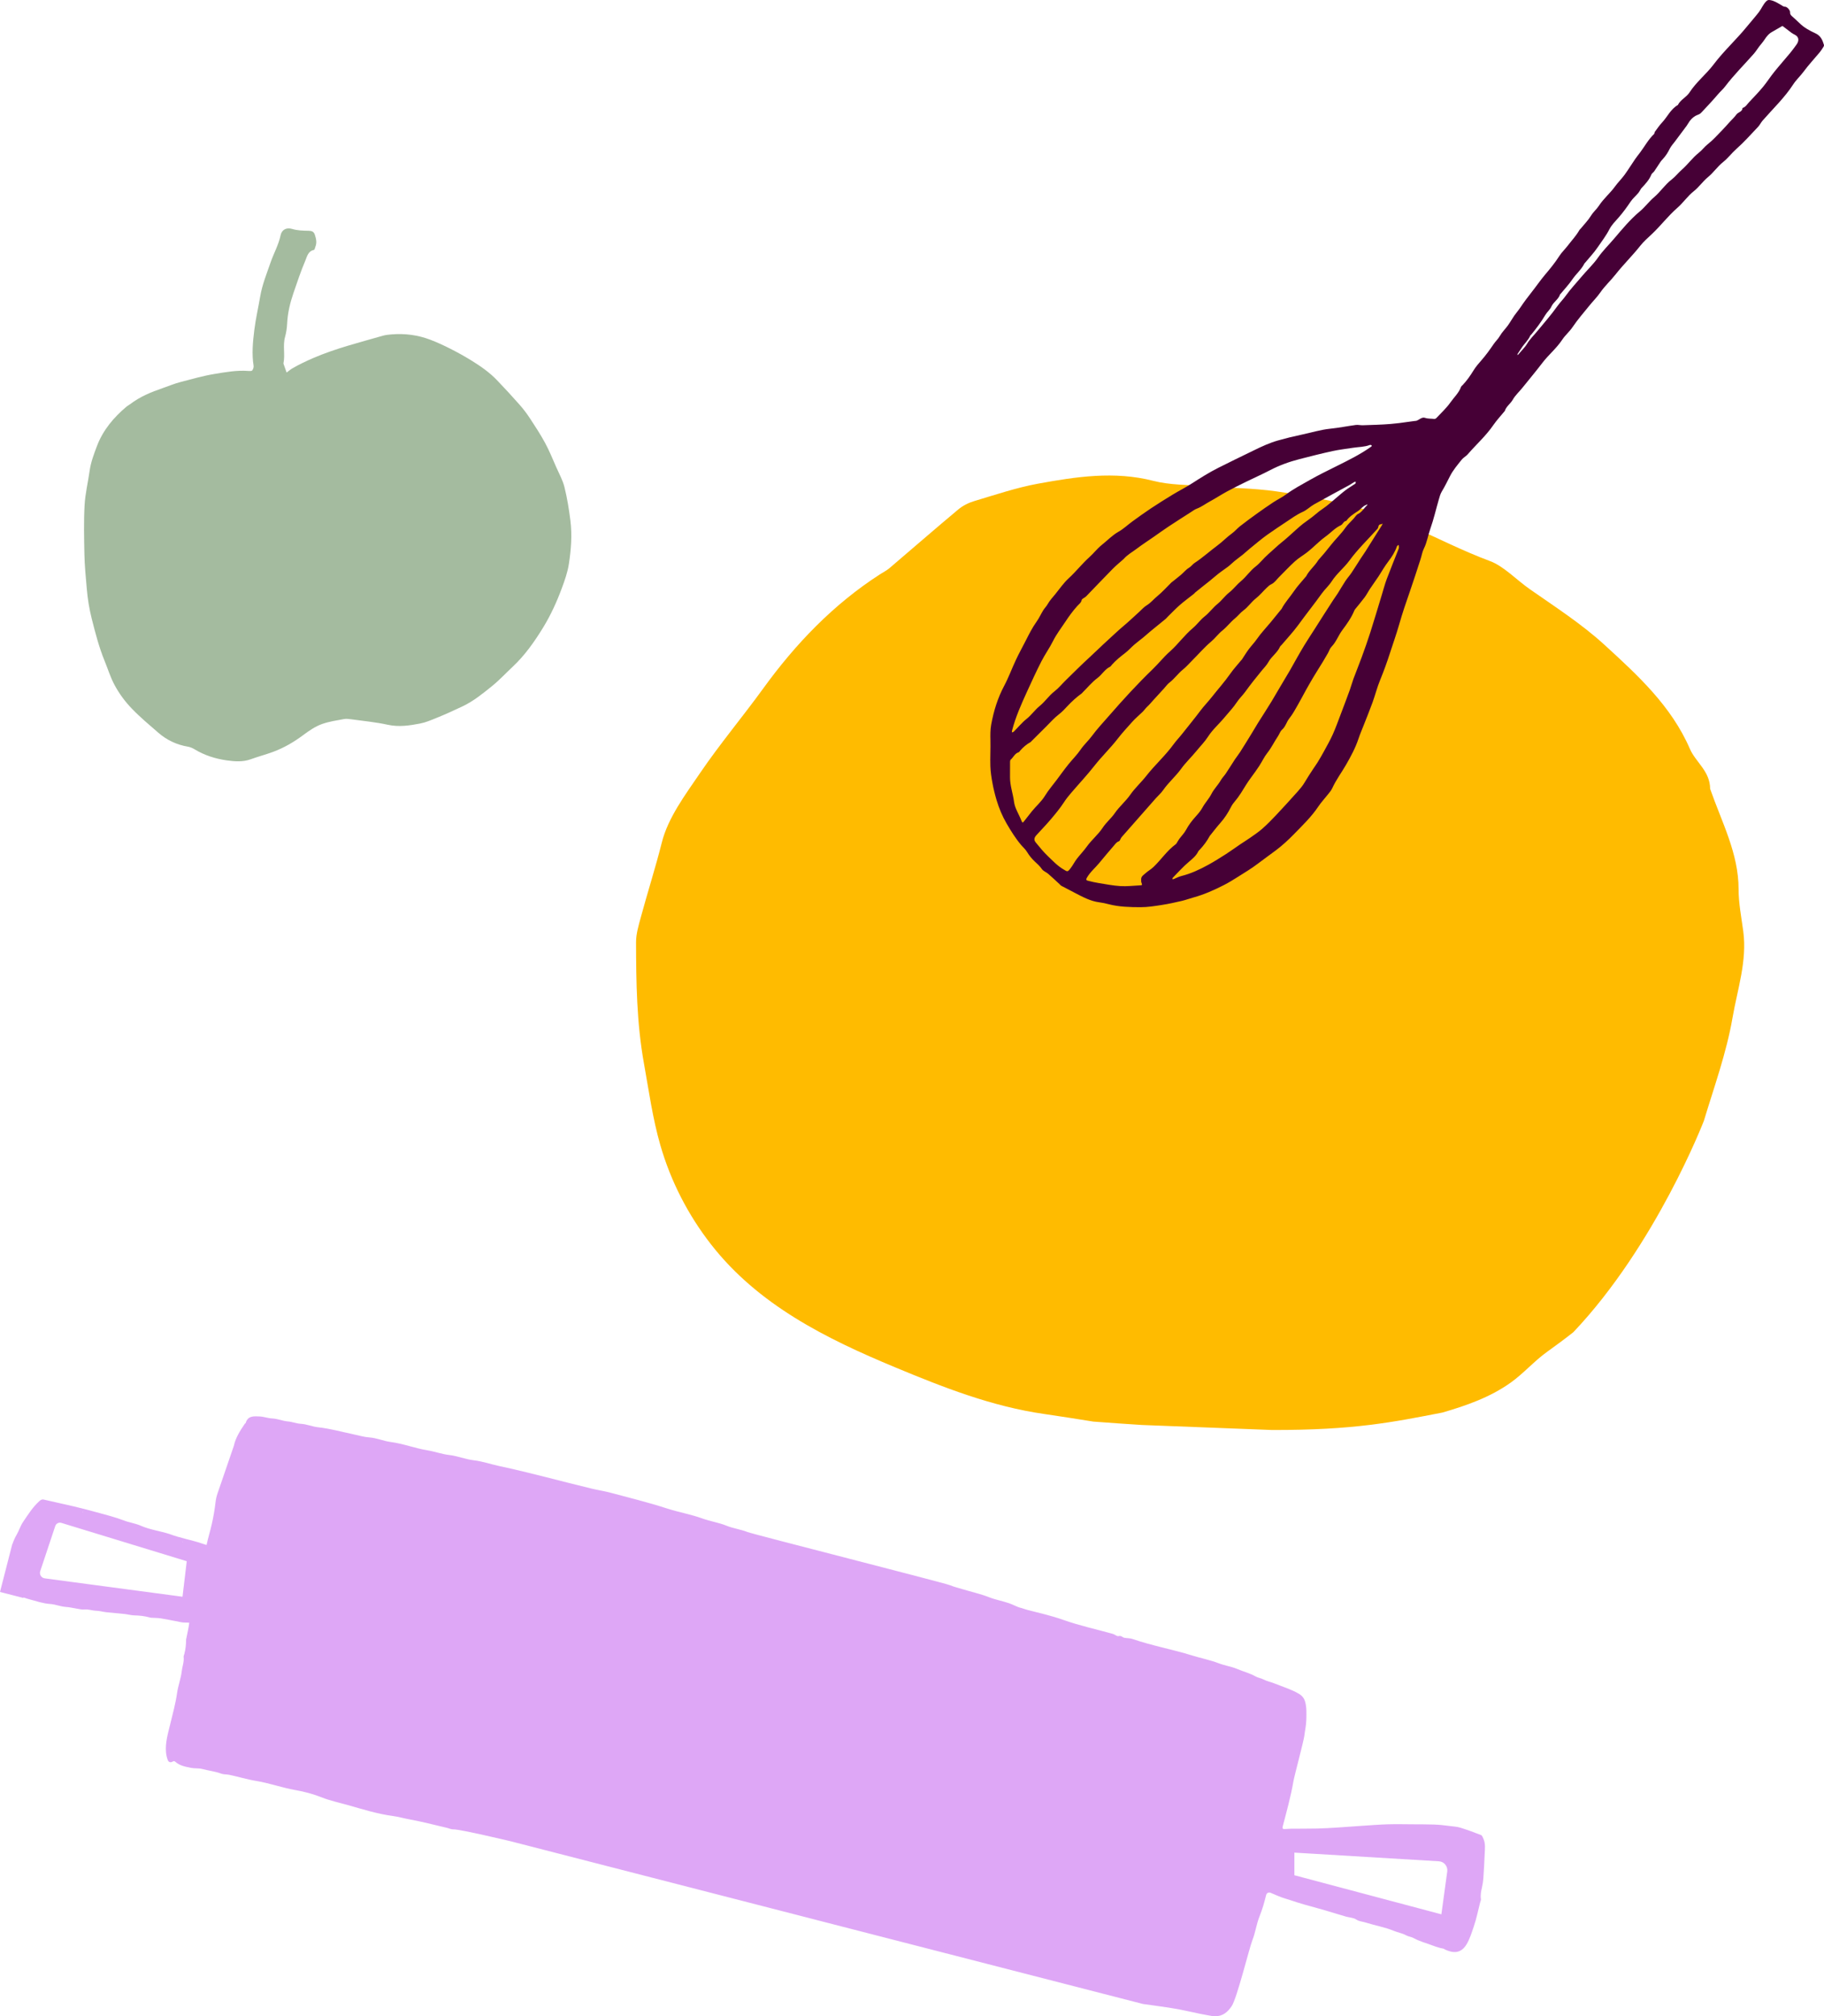
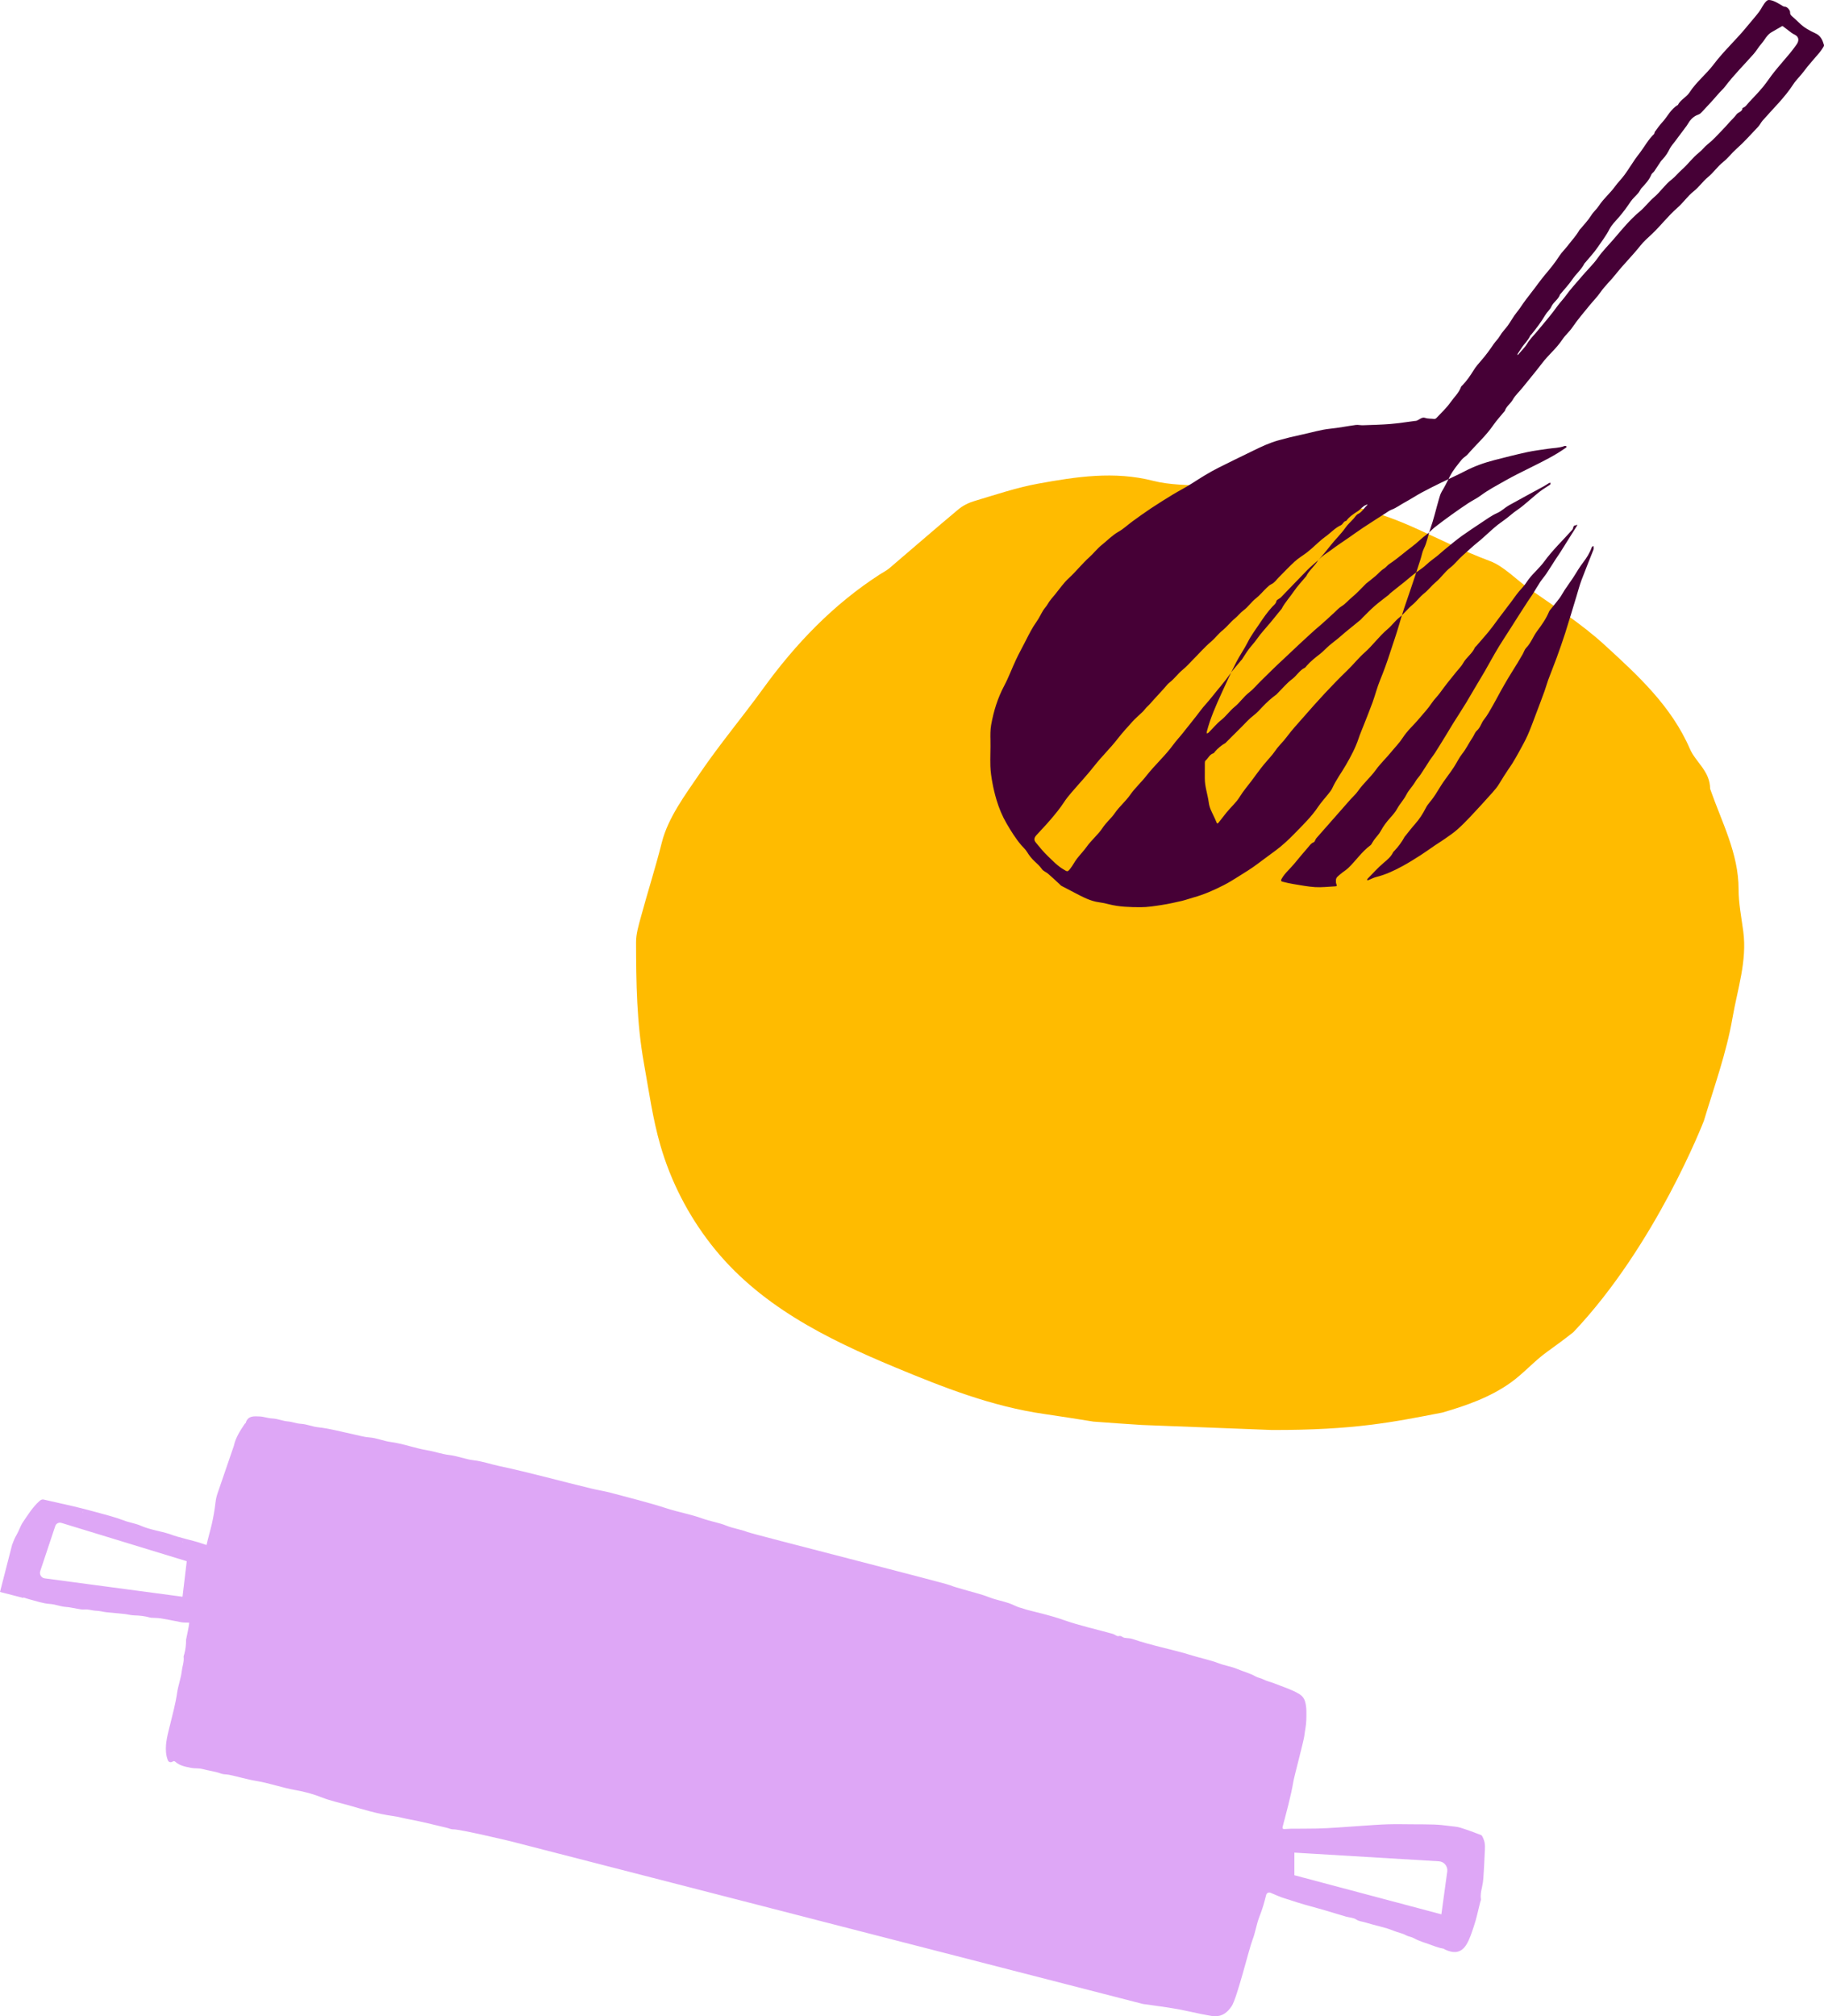
<svg xmlns="http://www.w3.org/2000/svg" viewBox="0 0 2492.88 2754.58">
  <defs>
    <style>.d{fill:#fb0;}.e{fill:#a4bb9f;}.f{fill:#460036;}.g{fill:#dea7f6;}</style>
  </defs>
  <g id="a" />
  <g id="b">
    <g id="c">
      <path class="d" d="M1494.46,1942.1c23.36,1.76,45.33,3.29,66.04,4.61l177.88,6.86c111.99,.25,165.07-10.64,232.99-23.83,32.88-9.56,65.34-20.91,93.41-40.96,17.6-12.57,32.13-29.45,49.72-42.05,12.15-8.7,24.15-17.56,35.81-26.77,112.99-119.06,178.36-288.67,178.36-288.67,14.12-46.69,30.93-93.07,39.18-140.87,6.7-38.83,20.11-77.52,14.68-118.13-2.55-19.12-6.39-38.32-6.39-57.48,.01-48.78-22.7-90.88-38.87-137.09-.12-24.33-19.86-36.52-27.64-54.55-25.29-58.55-71.28-100.62-116.67-142.13-31.19-28.53-67.33-51.79-102.16-76.12-18.36-12.83-35.68-31.44-54.27-38.35-37.14-13.81-71.81-31.57-107.68-47.49-58.11-25.78-121.17-38.78-184.3-47.77-32.22-4.59-65.07-4.65-97.61-7.18-23.66-1.85-48.03-1.4-70.74-7.22-53.23-13.64-105.41-5.64-157.43,3.85-29.53,5.39-58.29,15.18-87.17,23.77-7.79,2.31-15.71,6.28-21.93,11.47-31.65,26.41-62.7,53.53-94.11,80.23-3.95,3.36-8.78,5.69-13.17,8.53-63.71,41.19-115.12,94.83-159.44,155.98-28.13,38.81-59.11,75.61-86.06,115.19-20.4,29.97-43.82,61.05-52.37,95.03-8.65,34.41-19.5,68.08-28.73,102.26-3.01,11.14-6.52,22.68-6.49,34.02,.13,55.37,.82,110.13,10.8,165.62,6.73,37.39,11.85,75.13,22.44,111.78,14.29,49.46,37.98,95.25,69.08,135.18,64.7,83.08,157.72,129.01,251.38,167.97,65.41,27.21,132.48,53.76,204.99,64.05,22.06,3.13,44.25,6.78,66.47,10.28Z" />
-       <path class="e" d="M177.76,552.24c13.71-10.51,28.84-16.58,44.55-22.01,8.06-2.78,16-6.16,24.29-8.3,15.32-3.95,30.59-8.41,46.16-10.99,15.45-2.56,31.05-5.4,46.93-4.15,1.71,.13,4.3,.24,5.03-.73,1.26-1.69,2.2-4.36,1.87-6.4-2.64-16.42-1.01-32.57,1.01-48.97,1.9-15.38,5.42-30.38,8-45.58,2.74-16.18,8.9-31.2,14.2-46.56,4.32-12.51,10.98-24.11,13.72-37.26,1.59-7.61,8.22-10.82,15.55-8.57,7.37,2.26,14.98,2.42,22.53,2.53,4.4,.06,7.31,1.05,8.74,5.55,1.72,5.38,2.99,10.67,.74,16.18-.63,1.55-1.07,4.26-1.99,4.44-8.17,1.61-9.48,9.2-11.83,14.74-6.18,14.53-11.2,29.57-16.3,44.53-4.56,13.37-7.83,27.04-8.51,41.28-.29,6.12-1.2,12.35-2.85,18.24-3.35,11.95,.31,24.21-2.19,36.13-.11,.53,.26,1.17,.47,1.74,1.28,3.62,2.57,7.24,3.86,10.86,2.68-1.97,5.2-4.2,8.06-5.85,9.22-5.3,18.76-9.84,28.58-14.07,30.65-13.18,62.88-21.16,94.75-30.35,3.89-1.12,7.87-1.5,11.98-1.84,18.42-1.52,36.16,.83,53.29,7.39,9.31,3.56,18.41,7.79,27.3,12.3,9.67,4.91,19.2,10.18,28.43,15.87,12.56,7.76,24.74,16.18,35.02,26.89,10.5,10.94,20.79,22.09,30.82,33.45,5.18,5.86,9.97,12.15,14.26,18.68,7.28,11.06,14.55,22.18,20.84,33.82,5.75,10.63,10.28,21.92,15.17,33.01,3.99,9.03,8.93,17.88,11.26,27.36,3.67,14.93,6.16,30.14,8.08,45.54,2.5,20.06,.91,39.58-2.05,59.08-1.73,11.41-5.7,22.61-9.73,33.51-6.89,18.61-15.17,36.72-25.55,53.64-11.79,19.22-24.75,37.69-41.35,53.26-9.43,8.85-18.28,18.4-28.3,26.52-12.65,10.24-25.25,20.57-40.26,27.71-12.06,5.74-24.12,11.22-36.52,16.21-7.16,2.88-14.3,5.95-21.73,7.37-14.53,2.79-29.02,4.97-44.13,1.66-16.38-3.58-33.2-5.15-49.84-7.46-3.32-.46-6.84-.92-10.08-.31-9.9,1.84-20,3.31-29.45,6.6-9.57,3.33-18.08,9.24-26.3,15.35-12.65,9.41-25.97,17.26-41.02,22.85-10.06,3.73-20.4,6.39-30.42,10.05-10.93,4-22.25,3.11-33.18,1.55-15.45-2.21-30.36-6.95-43.93-15.2-2.68-1.63-5.79-2.95-8.87-3.47-15.22-2.59-28.71-8.86-40.3-18.9-12.44-10.79-25.14-21.4-36.53-33.25-9.29-9.65-17.37-20.63-23.73-32.59-5.5-10.35-8.91-21.61-13.33-32.41-7.67-18.71-12.66-38.16-17.58-57.57-3.39-13.4-5.62-27.16-6.81-41.19-1.33-15.66-2.95-31.31-3.25-47.01-.43-22.26-.98-44.58,.24-66.78,.87-15.87,4.72-31.56,6.94-47.37,1.65-11.7,5.81-22.58,9.93-33.51,8.28-21.96,22.91-39.18,40.57-54.1,1.27-1.08,2.9-1.74,4.67-3.16" />
-       <path class="f" d="M2260.78,182.97c.6-1.31,.49-2.32,.93-2.91,3.21-4.3,6.23-8.81,9.88-12.71,7.33-7.83,11.74-18.31,21.55-23.9,3.58-7.32,11.62-10.49,15.94-17.16,9.25-14.3,22.87-24.9,33.02-38.35,13.96-18.52,31.21-34.05,45.72-51.97,5.33-6.59,11.05-12.85,16.17-19.57,3.55-4.66,5.65-10.38,9.95-14.64,1.68-1.67,2.96-2.02,5.54-1.58,5.56,.94,9.98,3.95,14.62,6.56,1.86,1.05,3.18,2.47,5.7,2.48,2.7,.01,6.95,4.86,6.75,7.61-.21,2.99,1.52,4.37,3.29,5.98,3.11,2.84,6.32,5.56,9.29,8.54,6.23,6.26,13.97,10.49,21.72,14.02,7.44,3.4,9.94,9.13,11.94,15.87,.21,.71,0,1.77-.42,2.42-1.7,2.67-3.36,5.41-5.37,7.84-7.24,8.73-15.07,17.01-21.78,26.12-4.53,6.15-10.26,11.34-14.35,17.63-11.88,18.29-27.62,33.17-41.82,49.43-2.36,2.7-3.91,6.15-6.37,8.74-9.79,10.31-19.29,20.98-29.89,30.39-6.23,5.53-11.15,12.31-17.58,17.39-7.81,6.17-13.28,14.55-20.82,20.72-7.17,5.87-12.32,13.68-19.44,19.28-8.55,6.72-14.47,15.81-22.52,22.8-12.65,10.98-22.7,24.43-34.81,35.83-5.37,5.06-11.03,9.9-15.57,15.64-10.8,13.68-23.33,25.87-34.07,39.5-6.65,8.44-14.65,15.68-20.7,24.43-4.5,6.51-10.05,11.96-14.96,18.02-7.87,9.72-16.15,19.19-23.12,29.53-4.2,6.23-9.98,10.95-14.02,17.07-7.79,11.82-18.86,20.76-27.33,31.88-8.8,11.55-18.14,22.63-27.2,33.94-4.33,5.4-9.69,10.15-13.04,16.09-3.18,5.63-9.02,9.21-11,15.55-.12,.38-.59,.65-.87,.99-4.93,6.04-10.31,11.78-14.71,18.19-10.12,14.78-23.54,26.61-35.13,40.07-2.33,2.7-5.88,4.38-8.09,7.15-5.8,7.27-11.83,14.26-16.17,22.77-3.55,6.97-7.01,14.1-11.12,20.85-1.98,3.26-3,7.17-4.08,10.89-3.89,13.39-6.99,27.06-11.64,40.18-3.15,8.89-4.46,18.32-8.76,26.87-2.26,4.51-3.02,9.76-4.61,14.63-4.82,14.79-9.52,29.62-14.65,44.31-5.14,14.7-10.17,29.4-14.42,44.4-3.79,13.38-8.55,26.49-12.8,39.74-3.95,12.28-8.34,24.38-13.25,36.33-4.12,10.01-6.77,20.61-10.45,30.8-3.75,10.39-7.98,20.61-11.99,30.9-2.38,6.1-5.02,12.11-7.08,18.32-4.25,12.82-10.56,24.53-17.3,36.21-6.13,10.61-13.55,20.46-18.65,31.7-1.46,3.23-3.98,6.01-6.2,8.85-4.26,5.45-9.07,10.52-12.89,16.25-9.47,14.17-21.76,25.88-33.5,37.94-7.47,7.67-15.47,15.04-24.21,21.65-8.18,6.18-16.62,12.08-24.77,18.32-8.67,6.65-18.14,12.28-27.39,18.13-6.25,3.96-12.56,7.86-19.14,11.22-13.35,6.82-27.02,12.93-41.55,16.92-5.38,1.48-10.63,3.47-16.06,4.73-9.01,2.09-18.07,4.12-27.21,5.53-9.6,1.48-19.32,3.08-28.99,3.06-14.56-.04-29.22-.36-43.51-4.04-4.2-1.08-8.46-2.07-12.75-2.61-12.37-1.55-23.03-7.4-33.81-13.02-6.04-3.15-12.11-6.22-18.11-9.44-1.13-.61-1.98-1.75-2.96-2.65-5.06-4.63-10.03-9.38-15.23-13.86-2.72-2.35-6.67-3.66-8.59-6.45-2.76-4.03-6.24-7.11-9.69-10.32-4.21-3.93-7.74-8.29-10.73-13.27-2.05-3.42-5.27-6.12-7.88-9.21-7.67-9.06-13.92-19.14-19.87-29.34-5.89-10.1-10.43-20.93-13.78-32.15-2.27-7.59-4.16-15.33-5.6-23.11-1.41-7.6-2.6-15.32-2.86-23.02-.4-11.7,.35-23.43,.09-35.14-.16-7.34-.28-14.65,1.04-21.87,3.39-18.5,8.83-36.24,17.75-52.99,6.06-11.38,10.48-23.61,15.98-35.3,4.12-8.76,8.81-17.26,13.23-25.89,4.64-9.07,9.13-18.19,15.13-26.53,3.5-4.86,5.91-10.49,9.11-15.58,1.79-2.86,4.25-5.16,5.98-8.25,2.8-5.01,6.89-9.33,10.56-13.83,5.91-7.24,11.24-15.15,18.08-21.4,10.06-9.19,18.39-20.02,28.46-29.03,5.87-5.26,10.58-11.61,16.65-16.44,7.7-6.13,14.46-13.36,23.23-18.31,6.68-3.77,12.36-9.29,18.63-13.83,8.41-6.1,16.83-12.22,25.48-17.96,9.79-6.5,19.77-12.73,29.81-18.82,8.78-5.32,17.99-9.95,26.61-15.51,11.6-7.47,23.25-14.82,35.58-21.02,7.68-3.86,15.38-7.68,23.1-11.46,8.63-4.24,17.3-8.41,25.94-12.62,10.53-5.13,21.02-10.04,32.46-13.29,10.64-3.02,21.34-5.66,32.11-7.91,13.19-2.75,26.07-6.85,39.59-8.22,11.65-1.18,23.18-3.55,34.8-5.09,3.12-.42,6.4,.5,9.59,.38,12.61-.45,25.25-.71,37.82-1.74,11.3-.93,22.52-2.77,33.78-4.2,.44-.06,.91,.04,1.32-.08,4.16-1.19,7.65-5.62,12.15-4.09,4.2,1.43,8.36,.91,12.5,1.49,.94,.13,2.3-.52,2.98-1.25,6.5-6.96,13.68-13.46,19.1-21.19,4.94-7.04,11.58-13.01,14.62-21.38,.35-.96,1.43-1.67,2.19-2.47,5.78-6.07,10.49-12.9,14.89-20.03,3.03-4.92,6.85-9.4,10.7-13.75,6.28-7.08,11.71-14.76,17.04-22.55,2.53-3.69,5.89-6.66,8.2-10.71,2.95-5.19,7.44-9.47,10.97-14.36,3.07-4.25,5.61-8.87,8.59-13.18,2.68-3.87,5.83-7.42,8.44-11.32,4.88-7.29,10.11-14.28,15.57-21.17,6.25-7.89,11.91-16.24,18.45-23.96,6.79-8.02,13.5-16.23,19.14-25.06,3.46-5.41,8.06-9.61,11.84-14.59,5.3-6.97,11.39-13.35,15.73-21.04,.42-.75,1.21-1.29,1.77-1.98,4.79-5.87,10.22-11.36,14.15-17.76,3.13-5.1,7.71-8.81,10.87-13.66,6.27-9.61,15.22-16.92,21.83-26.08,4.1-5.68,9.08-10.49,13.15-16.06,5.08-6.97,9.53-14.39,14.45-21.48,2.18-3.14,4.61-6.15,6.89-9.18,6.2-8.22,11.02-17.52,19.06-25.16m-458.99,582.23c5.73-6.34,11.21-12.86,16.44-19.65,6.5-8.43,14.41-15.72,20.57-24.54,3.14-4.5,7.37-8.24,11.1-12.32,2.09-2.29,3.77-5.44,6.36-6.68,5.48-2.61,7.91-8,12.15-11.65,.29-.25,.18-.97,.26-1.48-.52,.33-1,.79-1.57,.98-4.59,1.53-7.14,5.75-11.02,8.28-5.86,3.82-11.91,7.56-16.07,13.47-3.8,.37-4.58,4.66-7.38,5.94-8.18,3.72-13.97,10.55-21.12,15.61-6.39,4.52-11.96,10.22-17.91,15.38-2.56,2.22-5.09,4.48-7.8,6.52-5.33,4.01-11.15,7.44-16.06,11.89-7.57,6.86-14.52,14.4-21.78,21.61-3.34,3.32-5.85,7.45-10.42,9.58-2.41,1.13-4.49,3.12-6.45,5-4.99,4.78-9.27,10.18-14.84,14.53-6.09,4.76-10.37,11.58-16.81,16.27-4.29,3.13-7.49,7.58-11.73,11.03-6,4.88-10.66,11.3-16.83,16.23-5.72,4.57-10.04,10.64-15.75,15.47-9.13,7.71-16.98,16.93-25.48,25.39-4.27,4.25-8.12,8.82-12.94,12.68-6.54,5.24-11.43,12.42-18.22,17.65-2.94,2.26-5.15,5.47-7.69,8.24l-7.62,8.33-7.17,7.84c-2.54,2.78-4.91,5.74-7.67,8.27-2.54,2.32-4.41,5.19-6.84,7.56-4.64,4.51-9.67,8.66-13.97,13.47-6.81,7.62-13.74,15.1-20.04,23.26-9.88,12.79-21.69,24.02-31.71,36.83-9.98,12.74-21.13,24.56-31.66,36.88-3.48,4.08-6.92,8.26-9.82,12.76-5.5,8.5-11.97,16.24-18.49,23.92-6.16,7.25-12.82,14.07-19.21,21.12-3.37,3.71-3.79,6.7-.8,10.29,5.31,6.39,10.54,12.94,16.56,18.63,6.61,6.26,12.81,13,20.87,17.74,5.7,3.35,5.59,4.16,9.73-1.05,3.38-4.26,5.74-9.32,9.11-13.6,4.41-5.6,9.34-10.73,13.54-16.59,6.45-9.01,15.31-16.06,21.5-25.5,4.73-7.22,11.63-12.77,16.64-20.04,6.14-8.93,14.72-15.96,21.03-25.01,6.46-9.26,15-16.91,22.03-25.9,11.6-14.83,25.87-27.46,36.99-42.79,3.8-5.23,8.33-9.89,12.34-15,8.12-10.35,16.53-20.48,24.43-31.03,4.8-6.41,10.45-12.13,15.43-18.46,8.4-10.69,17.53-20.8,25.37-31.99,4.46-6.37,9.77-12.15,14.71-18.18,.42-.51,.97-.93,1.33-1.48,3.15-4.72,6.07-9.62,9.47-14.16,3.48-4.65,7.55-8.76,10.9-13.62,5.67-8.2,12.67-15.47,19.05-23.18,4.83-5.84,9.57-11.75,14.35-17.63,.14-.17,.34-.3,.44-.49,4.48-8.72,11.27-15.84,16.71-23.91,4.71-6.98,10.62-13.16,16-19.69,.28-.34,.69-.61,.88-.99,3.97-7.97,11.28-13.43,16.59-22.04m-266.2-1.38c-4.94,4.41-10.13,8.58-14.77,13.29-12.3,12.49-24.36,25.23-36.56,37.82-.84,.87-2.08,1.34-3.07,2.1-1.01,.77-2.61,1.55-2.78,2.53-.66,3.82-3.72,5.78-5.98,8.27-6.22,6.85-11.55,14.29-16.65,22.01-5.67,8.58-11.96,16.66-16.59,25.98-4.71,9.47-11,18.16-15.81,27.59-7,13.72-13.46,27.72-19.84,41.75-7.8,17.15-15.5,34.37-20.26,52.7-.23,.87-.21,1.81-.3,2.72,.86-.33,1.95-.43,2.55-1.02,5.87-5.79,10.97-12.24,17.55-17.45,6.59-5.22,11.39-12.41,18.09-17.81,7.23-5.84,12.38-13.93,19.92-19.73,5.78-4.45,10.47-10.31,15.74-15.45,10.54-10.28,20.89-20.71,31.78-30.65,8.74-7.97,17.12-16.35,25.91-24.31,7.14-6.47,14.06-13.16,21.48-19.36,7.22-6.04,14.01-12.58,21-18.89,3.33-3.01,6.33-6.56,10.1-8.86,5.74-3.49,9.83-8.72,14.92-12.86,6.37-5.18,11.88-11.4,17.76-17.18,.32-.31,.56-.7,.9-.97,4.43-3.55,8.96-6.99,13.29-10.66,3.76-3.18,6.92-7.26,11.07-9.73,3.12-1.86,4.91-4.83,7.72-6.64,5.81-3.76,11.18-8.05,16.58-12.34,4.79-3.81,9.55-7.78,14.41-11.34,7.02-5.14,12.9-11.5,19.94-16.55,3.98-2.85,7.15-6.8,11.02-9.83,7.4-5.79,14.96-11.38,22.59-16.86,7.58-5.45,15.25-10.79,23.04-15.93,5.66-3.74,11.9-6.65,17.33-10.68,10.32-7.66,21.63-13.57,32.73-19.88,11.76-6.68,23.91-12.58,36-18.61,15.96-7.97,32.07-15.8,46.74-26.17,1.19-.84,2.02-1.17,1.51-2.35-.21-.48-1.82-.81-2.54-.54-7.3,2.78-15.07,2.6-22.62,3.77-9.47,1.47-19.02,2.54-28.36,4.57-15.08,3.29-30.05,7.09-44.99,10.94-13.97,3.59-27.48,8.43-40.33,15.15-10.51,5.49-21.39,10.26-32.04,15.49-9,4.42-18.01,8.84-26.82,13.62-7.94,4.31-15.5,9.32-23.45,13.61-5.95,3.22-11.33,7.43-17.77,9.81-2.84,1.05-5.37,3-7.97,4.67-10.26,6.57-20.55,13.09-30.7,19.81-6.75,4.47-13.3,9.24-19.95,13.86-8.01,5.57-16.22,10.87-23.98,16.75-5.72,4.34-12.28,7.77-17.54,13.86m24.07,437.17c.02-3.83,3.23-5.58,5.5-7.67,3.52-3.25,7.89-5.59,11.35-8.9,10.44-9.98,18.46-22.32,30.26-30.99,.52-.39,.99-.91,1.34-1.47,1.23-1.94,2.27-4.01,3.62-5.85,3.05-4.15,6.84-7.87,9.24-12.35,3.58-6.68,8.04-12.53,13.07-18.11,3.44-3.81,6.91-7.8,9.33-12.27,3.62-6.67,8.98-12.08,12.44-18.93,3.32-6.56,8.91-11.93,12.59-18.35,1.98-3.45,4.71-6.08,6.85-9.24,4.36-6.41,8.35-13.07,12.62-19.55,2.22-3.37,4.84-6.48,7.01-9.88,5.06-7.93,9.98-15.95,14.9-23.96,3.27-5.33,6.41-10.74,9.7-16.06,2.97-4.81,6.09-9.54,9.11-14.33,3.13-4.95,6.29-9.88,9.32-14.9,3.97-6.59,7.81-13.27,11.73-19.89,4.46-7.53,9-15,13.41-22.56,2.93-5.01,5.65-10.14,8.53-15.18,3.61-6.31,7.15-12.67,10.96-18.87,4.72-7.68,9.7-15.2,14.55-22.8,3.95-6.18,7.85-12.39,11.8-18.56,4.41-6.89,8.82-13.78,13.29-20.63,1.96-3.01,4.15-5.87,6.07-8.9,3.56-5.65,6.86-11.47,10.53-17.05,2.59-3.92,5.8-7.43,8.43-11.33,4.33-6.44,8.37-13.06,12.59-19.57,2.06-3.19,4.32-6.25,6.35-9.45,4.94-7.77,9.79-15.59,14.68-23.39,2.67-4.26,5.39-8.49,8.04-12.75,.38-.6,.52-1.35,.78-2.03-.74,.35-1.48,.98-2.22,.99-4.15,.03-3.01,4.18-4.76,6.14-12.86,14.4-26.89,27.74-38.35,43.42-7.33,10.03-17.41,17.77-24.24,28.41-3.82,5.95-9.3,10.74-13.53,16.59-5.24,7.26-10.61,14.5-16.1,21.58-5.65,7.28-11.05,14.71-16.53,22.1-6.87,9.26-14.8,17.75-22.28,26.56-.72,.84-1.77,1.51-2.19,2.47-3.62,8.24-11.57,13.16-15.87,20.98-2.34,4.25-5.99,7.88-9.08,11.63-7.83,9.5-15.45,19.11-22.66,29.08-3.53,4.88-7.99,8.94-11.37,14.11-4.84,7.41-11.15,13.85-16.82,20.72-7.35,8.92-16.21,16.47-22.58,26.36-4.55,7.07-10.62,13.16-15.97,19.71-6.76,8.27-14.55,15.55-20.88,24.32-7.37,10.22-17.22,18.54-24.5,29.03-2.88,4.15-6.84,7.53-10.21,11.34-15.57,17.62-31.12,35.25-46.6,52.95-1.49,1.7-2.04,5.04-3.7,5.6-3.28,1.11-4.83,3.67-6.74,5.85-6.88,7.87-13.54,15.93-20.22,23.97-5.55,6.68-12.36,12.24-16.76,19.99-1.65,2.91-.43,3.58,1.5,4.08,4.79,1.24,9.64,2.35,14.53,3.14,9.9,1.59,19.8,3.57,29.77,4.18,8.75,.53,17.61-.56,26.42-.99,3.69-.18,3.62-.23,2.19-4.3-.35-1-.14-2.2-.23-4.24m73.87-391.66c-.6,.65-1.12,1.4-1.81,1.95-6.42,5.09-13.08,9.91-19.24,15.29-5.87,5.12-11.23,10.82-16.81,16.27-.79,.77-1.41,1.73-2.26,2.43-7.01,5.75-14.08,11.43-21.08,17.19-3.28,2.7-6.39,5.61-9.68,8.31-4.06,3.34-8.33,6.42-12.31,9.86-4.23,3.65-7.94,7.93-12.36,11.32-6.46,4.95-12.77,10-18.2,16.09-.88,.99-1.61,2.34-2.72,2.88-7.17,3.46-10.9,10.69-17.14,15.35-7.59,5.68-13.75,13.25-20.53,20-.31,.31-.55,.71-.91,.97-7.14,5.16-13.6,11.04-19.63,17.46-3.67,3.91-7.2,7.86-11.62,11.19-6.35,4.79-11.65,10.99-17.35,16.62-6.81,6.73-13.57,13.5-20.34,20.25-.31,.31-.54,.76-.91,.96-5.47,2.99-10.12,6.96-14.21,11.62-.73,.83-1.35,2.1-2.26,2.38-5.31,1.6-7.09,6.91-10.85,10.11-.64,.55-.8,1.92-.81,2.91-.07,6.96,0,13.92-.06,20.89-.09,11.44,3.94,22.2,5.43,33.39,.43,3.26,1.36,6.55,2.63,9.59,2.37,5.66,5.4,11.04,7.65,16.74,.97,2.45,1.47,3.11,3.21,.93,3.63-4.54,7.14-9.17,10.78-13.7,5.85-7.29,13.1-13.3,18.08-21.47,4.65-7.63,10.59-14.47,15.98-21.65,5.52-7.36,10.83-14.88,16.64-22,5.35-6.56,11.37-12.5,16.19-19.57,4.5-6.6,10.57-11.97,15.38-18.51,7.08-9.62,15.38-18.42,23.25-27.46,19.07-21.9,38.67-43.36,59.6-63.55,8.16-7.87,15.15-16.79,23.73-24.39,11.1-9.83,19.76-22.23,31.25-31.86,5.8-4.86,10.09-11.2,16.18-16,6.4-5.05,11.27-11.94,17.74-17.2,5.69-4.62,9.87-10.81,15.78-15.45,5.9-4.63,10.46-10.87,16.35-15.77,7.16-5.97,12.28-14.01,19.86-19.82,6.12-4.7,10.76-11.19,16.73-16.34,6.62-5.71,12.81-11.91,19.7-17.37,6.68-5.29,12.82-11.27,19.22-16.9,3.03-2.66,6.03-5.38,9.21-7.84,5.29-4.08,10.95-7.7,16.01-12.04,3.85-3.3,7.76-6.35,11.98-9.18,5.06-3.39,9.58-7.59,14.29-11.5,5.22-4.32,10.24-8.9,15.62-13,4.26-3.25,8.98-5.89,13.39-8.96,.57-.4,.5-1.7,.73-2.59-.71,.1-1.54,.01-2.12,.35-2.32,1.34-4.49,2.95-6.83,4.23-16,8.75-32.11,17.32-48.01,26.24-5.4,3.03-9.94,7.77-15.53,10.25-8.23,3.64-15.31,8.91-22.68,13.78-8.48,5.61-16.95,11.27-25.27,17.13-8.46,5.96-16.17,12.69-24.18,19.12-3.32,2.66-6.38,5.64-9.68,8.31-3.74,3.03-7.69,5.81-11.43,8.85-3.14,2.55-5.93,5.55-9.19,7.93-5.73,4.2-11.65,8.13-17.04,12.79-2.88,2.49-5.8,4.93-8.79,7.29-5.92,4.69-11.9,9.32-18.75,14.95m87.61,236.86c-1.79,2.62-3.56,5.25-5.38,7.84-4.16,5.89-8.64,11.59-12.47,17.69-4.83,7.7-9.27,15.61-15.25,22.54-2.19,2.54-4.2,5.37-5.71,8.36-3.94,7.79-8.61,15-14.43,21.54-4.89,5.49-9.32,11.39-13.95,17.1-.14,.17-.34,.3-.44,.49-3.72,7.04-8.48,13.31-13.89,19.11-.6,.65-1.4,1.21-1.76,1.97-2.94,6.14-7.9,10.22-13.04,14.54-7.8,6.56-14.62,14.29-21.81,21.57-.47,.48-.56,1.34-.82,2.03,.66-.03,1.39,.11,1.98-.12,3.43-1.35,6.72-3.23,10.25-4.11,13.1-3.23,25.16-8.9,36.88-15.32,8.29-4.54,16.32-9.6,24.29-14.7,6.63-4.25,12.99-8.93,19.51-13.35,4.45-3.01,9.06-5.78,13.45-8.88,5.63-3.96,11.42-7.79,16.57-12.32,6.51-5.73,12.63-11.93,18.58-18.25,10.17-10.8,20.16-21.77,30.04-32.83,3.42-3.83,6.77-7.86,9.35-12.27,3.7-6.34,7.75-12.43,11.76-18.55,1.96-3,4.14-5.87,6-8.93,3.02-4.97,5.97-9.99,8.74-15.1,4.13-7.62,8.46-15.17,12-23.07,4.01-8.95,7.3-18.23,10.8-27.41,4.23-11.09,8.41-22.19,12.47-33.34,1.82-5,3.12-10.18,4.97-15.17,3.7-9.97,7.76-19.81,11.4-29.81,4.06-11.15,8.06-22.33,11.66-33.63,5.41-16.98,10.45-34.07,15.66-51.11,2.22-7.25,4.11-14.61,6.77-21.7,5.25-13.98,10.95-27.8,16.41-41.7,.3-.76,.22-1.68,.21-2.53-.01-.82-.18-1.64-.27-2.47-.83,.64-2.13,1.12-2.41,1.95-2.6,7.61-6.83,14.25-11.68,20.58-2.44,3.18-4.65,6.55-6.84,9.91-2.28,3.5-4.32,7.16-6.64,10.63-3.89,5.8-7.99,11.45-11.86,17.25-2.43,3.64-4.37,7.65-6.98,11.15-4.27,5.71-8.91,11.15-13.38,16.71-.38,.48-.69,1.05-.92,1.62-4.01,9.75-10.14,18.34-16.33,26.62-5.48,7.33-8.36,16.2-14.88,22.82-2.22,2.26-3.16,5.76-4.79,8.64-2.26,3.98-4.57,7.93-6.96,11.84-4.36,7.13-8.87,14.17-13.16,21.34-3.63,6.05-7.09,12.21-10.53,18.37-3.53,6.32-6.8,12.79-10.44,19.05-3.67,6.32-7.11,12.9-11.67,18.55-3.91,4.84-5.05,11.23-10.01,15.48-2.54,2.18-3.58,6.04-5.57,8.96-5.07,7.47-8.87,15.71-14.58,22.85-3.99,4.99-6.7,11-10.88,17.53M2422.1,43.49c-4.72,2.5-7.86,6.57-10.45,10.54-2.26,3.46-4.98,6.41-7.43,9.63-2.45,3.22-4.56,6.73-7.22,9.76-13.08,14.9-27.24,28.84-39.25,44.7-2.94,3.88-6.78,7.15-10,10.96-7,8.28-14.52,16.12-21.9,24.07-1.13,1.22-2.47,2.53-3.97,3.05-5.19,1.81-9.36,4.91-12.6,9.26-1.5,2.01-2.59,4.32-4.08,6.34-5.32,7.23-10.74,14.38-16.11,21.58-2.42,3.25-5.31,6.28-7.05,9.86-2.54,5.22-5.61,9.93-9.52,14.16-1.04,1.12-2.12,2.23-2.97,3.49-2.94,4.35-5.73,8.82-8.72,13.14-1.12,1.62-3.21,2.74-3.9,4.47-2.88,7.16-7.94,12.64-13.99,19.08-1.34,2.12-2.47,4.43-4.08,6.33-3.29,3.89-7.33,7.21-10.16,11.38-5.18,7.64-10.52,15.1-16.64,22.02-4.43,5.01-9.37,9.92-12.38,15.75-4.66,9.04-10.8,17.01-16.48,25.28-5.02,7.31-11.22,13.82-16.9,20.68-.28,.34-.69,.61-.88,.99-4.09,8.25-11.33,14.11-16.44,21.63-4.74,6.97-10.62,13.16-16,19.69-.28,.34-.75,.61-.87,.99-2.19,6.75-8.96,10.16-11.85,16.58-1.89,4.19-5.88,7.37-8.26,11.4-5.53,9.38-12.03,18.02-18.9,26.42-.56,.68-1.41,1.21-1.75,1.98-2.93,6.51-8.43,11.18-12.14,17.13-1.56,2.5-3.3,4.89-4.89,7.38-.34,.54-.38,1.27-.56,1.92,.51-.35,1.14-.61,1.52-1.08,3.93-4.86,8.57-9.02,11.89-14.56,3.51-5.86,8.64-10.79,13.03-16.1,9.65-11.7,19.69-23.06,28.51-35.44,3.49-4.9,7.81-9.12,11.36-14.11,6.42-9.03,14.18-17.1,21.3-25.65,7.4-8.88,15.94-16.69,22.65-26.3,6.45-9.25,14.66-17.28,22.02-25.9,11.06-12.97,21.95-26.23,35.22-37.27,6.98-5.81,12.35-13.35,19.41-19.32,8.63-7.3,14.82-17.14,23.98-24.14,5.1-3.9,9.04-9.18,13.98-13.48,8.19-7.13,14.47-16.28,23.14-23.08,4.55-3.57,7.92-8.39,12.62-12.05,6.8-5.3,12.6-11.92,18.68-18.12,3.88-3.95,7.5-8.14,11.24-12.23,2.99-3.27,6.3-6.3,8.88-9.87,2.43-3.37,8.12-3.6,8.32-8.92,4.32-1.21,6.31-5.12,9.09-8.05,6.4-6.74,12.86-13.46,18.8-20.61,5.45-6.56,10.02-13.83,15.37-20.48,7.11-8.83,14.65-17.31,21.89-26.04,3-3.62,5.74-7.47,8.53-11.26,3.94-5.34,3.35-10.47-1.43-13.15-1.81-1.02-3.71-1.93-5.37-3.16-4.15-3.05-8.13-6.33-12.29-9.35" />
+       <path class="f" d="M2260.78,182.97c.6-1.31,.49-2.32,.93-2.91,3.21-4.3,6.23-8.81,9.88-12.71,7.33-7.83,11.74-18.31,21.55-23.9,3.58-7.32,11.62-10.49,15.94-17.16,9.25-14.3,22.87-24.9,33.02-38.35,13.96-18.52,31.21-34.05,45.72-51.97,5.33-6.59,11.05-12.85,16.17-19.57,3.55-4.66,5.65-10.38,9.95-14.64,1.68-1.67,2.96-2.02,5.54-1.58,5.56,.94,9.98,3.95,14.62,6.56,1.86,1.05,3.18,2.47,5.7,2.48,2.7,.01,6.95,4.86,6.75,7.61-.21,2.99,1.52,4.37,3.29,5.98,3.11,2.84,6.32,5.56,9.29,8.54,6.23,6.26,13.97,10.49,21.72,14.02,7.44,3.4,9.94,9.13,11.94,15.87,.21,.71,0,1.77-.42,2.42-1.7,2.67-3.36,5.41-5.37,7.84-7.24,8.73-15.07,17.01-21.78,26.12-4.53,6.15-10.26,11.34-14.35,17.63-11.88,18.29-27.62,33.17-41.82,49.43-2.36,2.7-3.91,6.15-6.37,8.74-9.79,10.31-19.29,20.98-29.89,30.39-6.23,5.53-11.15,12.31-17.58,17.39-7.81,6.17-13.28,14.55-20.82,20.72-7.17,5.87-12.32,13.68-19.44,19.28-8.55,6.72-14.47,15.81-22.52,22.8-12.65,10.98-22.7,24.43-34.81,35.83-5.37,5.06-11.03,9.9-15.57,15.64-10.8,13.68-23.33,25.87-34.07,39.5-6.65,8.44-14.65,15.68-20.7,24.43-4.5,6.51-10.05,11.96-14.96,18.02-7.87,9.72-16.15,19.19-23.12,29.53-4.2,6.23-9.98,10.95-14.02,17.07-7.79,11.82-18.86,20.76-27.33,31.88-8.8,11.55-18.14,22.63-27.2,33.94-4.33,5.4-9.69,10.15-13.04,16.09-3.18,5.63-9.02,9.21-11,15.55-.12,.38-.59,.65-.87,.99-4.93,6.04-10.31,11.78-14.71,18.19-10.12,14.78-23.54,26.61-35.13,40.07-2.33,2.7-5.88,4.38-8.09,7.15-5.8,7.27-11.83,14.26-16.17,22.77-3.55,6.97-7.01,14.1-11.12,20.85-1.98,3.26-3,7.17-4.08,10.89-3.89,13.39-6.99,27.06-11.64,40.18-3.15,8.89-4.46,18.32-8.76,26.87-2.26,4.51-3.02,9.76-4.61,14.63-4.82,14.79-9.52,29.62-14.65,44.31-5.14,14.7-10.17,29.4-14.42,44.4-3.79,13.38-8.55,26.49-12.8,39.74-3.95,12.28-8.34,24.38-13.25,36.33-4.12,10.01-6.77,20.61-10.45,30.8-3.75,10.39-7.98,20.61-11.99,30.9-2.38,6.1-5.02,12.11-7.08,18.32-4.25,12.82-10.56,24.53-17.3,36.21-6.13,10.61-13.55,20.46-18.65,31.7-1.46,3.23-3.98,6.01-6.2,8.85-4.26,5.45-9.07,10.52-12.89,16.25-9.47,14.17-21.76,25.88-33.5,37.94-7.47,7.67-15.47,15.04-24.21,21.65-8.18,6.18-16.62,12.08-24.77,18.32-8.67,6.65-18.14,12.28-27.39,18.13-6.25,3.96-12.56,7.86-19.14,11.22-13.35,6.82-27.02,12.93-41.55,16.92-5.38,1.48-10.63,3.47-16.06,4.73-9.01,2.09-18.07,4.12-27.21,5.53-9.6,1.48-19.32,3.08-28.99,3.06-14.56-.04-29.22-.36-43.51-4.04-4.2-1.08-8.46-2.07-12.75-2.61-12.37-1.55-23.03-7.4-33.81-13.02-6.04-3.15-12.11-6.22-18.11-9.44-1.13-.61-1.98-1.75-2.96-2.65-5.06-4.63-10.03-9.38-15.23-13.86-2.72-2.35-6.67-3.66-8.59-6.45-2.76-4.03-6.24-7.11-9.69-10.32-4.21-3.93-7.74-8.29-10.73-13.27-2.05-3.42-5.27-6.12-7.88-9.21-7.67-9.06-13.92-19.14-19.87-29.34-5.89-10.1-10.43-20.93-13.78-32.15-2.27-7.59-4.16-15.33-5.6-23.11-1.41-7.6-2.6-15.32-2.86-23.02-.4-11.7,.35-23.43,.09-35.14-.16-7.34-.28-14.65,1.04-21.87,3.39-18.5,8.83-36.24,17.75-52.99,6.06-11.38,10.48-23.61,15.98-35.3,4.12-8.76,8.81-17.26,13.23-25.89,4.64-9.07,9.13-18.19,15.13-26.53,3.5-4.86,5.91-10.49,9.11-15.58,1.79-2.86,4.25-5.16,5.98-8.25,2.8-5.01,6.89-9.33,10.56-13.83,5.91-7.24,11.24-15.15,18.08-21.4,10.06-9.19,18.39-20.02,28.46-29.03,5.87-5.26,10.58-11.61,16.65-16.44,7.7-6.13,14.46-13.36,23.23-18.31,6.68-3.77,12.36-9.29,18.63-13.83,8.41-6.1,16.83-12.22,25.48-17.96,9.79-6.5,19.77-12.73,29.81-18.82,8.78-5.32,17.99-9.95,26.61-15.51,11.6-7.47,23.25-14.82,35.58-21.02,7.68-3.86,15.38-7.68,23.1-11.46,8.63-4.24,17.3-8.41,25.94-12.62,10.53-5.13,21.02-10.04,32.46-13.29,10.64-3.02,21.34-5.66,32.11-7.91,13.19-2.75,26.07-6.85,39.59-8.22,11.65-1.18,23.18-3.55,34.8-5.09,3.12-.42,6.4,.5,9.59,.38,12.61-.45,25.25-.71,37.82-1.74,11.3-.93,22.52-2.77,33.78-4.2,.44-.06,.91,.04,1.32-.08,4.16-1.19,7.65-5.62,12.15-4.09,4.2,1.43,8.36,.91,12.5,1.49,.94,.13,2.3-.52,2.98-1.25,6.5-6.96,13.68-13.46,19.1-21.19,4.94-7.04,11.58-13.01,14.62-21.38,.35-.96,1.43-1.67,2.19-2.47,5.78-6.07,10.49-12.9,14.89-20.03,3.03-4.92,6.85-9.4,10.7-13.75,6.28-7.08,11.71-14.76,17.04-22.55,2.53-3.69,5.89-6.66,8.2-10.71,2.95-5.19,7.44-9.47,10.97-14.36,3.07-4.25,5.61-8.87,8.59-13.18,2.68-3.87,5.83-7.42,8.44-11.32,4.88-7.29,10.11-14.28,15.57-21.17,6.25-7.89,11.91-16.24,18.45-23.96,6.79-8.02,13.5-16.23,19.14-25.06,3.46-5.41,8.06-9.61,11.84-14.59,5.3-6.97,11.39-13.35,15.73-21.04,.42-.75,1.21-1.29,1.77-1.98,4.79-5.87,10.22-11.36,14.15-17.76,3.13-5.1,7.71-8.81,10.87-13.66,6.27-9.61,15.22-16.92,21.83-26.08,4.1-5.68,9.08-10.49,13.15-16.06,5.08-6.97,9.53-14.39,14.45-21.48,2.18-3.14,4.61-6.15,6.89-9.18,6.2-8.22,11.02-17.52,19.06-25.16m-458.99,582.23c5.73-6.34,11.21-12.86,16.44-19.65,6.5-8.43,14.41-15.72,20.57-24.54,3.14-4.5,7.37-8.24,11.1-12.32,2.09-2.29,3.77-5.44,6.36-6.68,5.48-2.61,7.91-8,12.15-11.65,.29-.25,.18-.97,.26-1.48-.52,.33-1,.79-1.57,.98-4.59,1.53-7.14,5.75-11.02,8.28-5.86,3.82-11.91,7.56-16.07,13.47-3.8,.37-4.58,4.66-7.38,5.94-8.18,3.72-13.97,10.55-21.12,15.61-6.39,4.52-11.96,10.22-17.91,15.38-2.56,2.22-5.09,4.48-7.8,6.52-5.33,4.01-11.15,7.44-16.06,11.89-7.57,6.86-14.52,14.4-21.78,21.61-3.34,3.32-5.85,7.45-10.42,9.58-2.41,1.13-4.49,3.12-6.45,5-4.99,4.78-9.27,10.18-14.84,14.53-6.09,4.76-10.37,11.58-16.81,16.27-4.29,3.13-7.49,7.58-11.73,11.03-6,4.88-10.66,11.3-16.83,16.23-5.72,4.57-10.04,10.64-15.75,15.47-9.13,7.71-16.98,16.93-25.48,25.39-4.27,4.25-8.12,8.82-12.94,12.68-6.54,5.24-11.43,12.42-18.22,17.65-2.94,2.26-5.15,5.47-7.69,8.24l-7.62,8.33-7.17,7.84c-2.54,2.78-4.91,5.74-7.67,8.27-2.54,2.32-4.41,5.19-6.84,7.56-4.64,4.51-9.67,8.66-13.97,13.47-6.81,7.62-13.74,15.1-20.04,23.26-9.88,12.79-21.69,24.02-31.71,36.83-9.98,12.74-21.13,24.56-31.66,36.88-3.48,4.08-6.92,8.26-9.82,12.76-5.5,8.5-11.97,16.24-18.49,23.92-6.16,7.25-12.82,14.07-19.21,21.12-3.37,3.71-3.79,6.7-.8,10.29,5.31,6.39,10.54,12.94,16.56,18.63,6.61,6.26,12.81,13,20.87,17.74,5.7,3.35,5.59,4.16,9.73-1.05,3.38-4.26,5.74-9.32,9.11-13.6,4.41-5.6,9.34-10.73,13.54-16.59,6.45-9.01,15.31-16.06,21.5-25.5,4.73-7.22,11.63-12.77,16.64-20.04,6.14-8.93,14.72-15.96,21.03-25.01,6.46-9.26,15-16.91,22.03-25.9,11.6-14.83,25.87-27.46,36.99-42.79,3.8-5.23,8.33-9.89,12.34-15,8.12-10.35,16.53-20.48,24.43-31.03,4.8-6.41,10.45-12.13,15.43-18.46,8.4-10.69,17.53-20.8,25.37-31.99,4.46-6.37,9.77-12.15,14.71-18.18,.42-.51,.97-.93,1.33-1.48,3.15-4.72,6.07-9.62,9.47-14.16,3.48-4.65,7.55-8.76,10.9-13.62,5.67-8.2,12.67-15.47,19.05-23.18,4.83-5.84,9.57-11.75,14.35-17.63,.14-.17,.34-.3,.44-.49,4.48-8.72,11.27-15.84,16.71-23.91,4.71-6.98,10.62-13.16,16-19.69,.28-.34,.69-.61,.88-.99,3.97-7.97,11.28-13.43,16.59-22.04c-4.94,4.41-10.13,8.58-14.77,13.29-12.3,12.49-24.36,25.23-36.56,37.82-.84,.87-2.08,1.34-3.07,2.1-1.01,.77-2.61,1.55-2.78,2.53-.66,3.82-3.72,5.78-5.98,8.27-6.22,6.85-11.55,14.29-16.65,22.01-5.67,8.58-11.96,16.66-16.59,25.98-4.71,9.47-11,18.16-15.81,27.59-7,13.72-13.46,27.72-19.84,41.75-7.8,17.15-15.5,34.37-20.26,52.7-.23,.87-.21,1.81-.3,2.72,.86-.33,1.95-.43,2.55-1.02,5.87-5.79,10.97-12.24,17.55-17.45,6.59-5.22,11.39-12.41,18.09-17.81,7.23-5.84,12.38-13.93,19.92-19.73,5.78-4.45,10.47-10.31,15.74-15.45,10.54-10.28,20.89-20.71,31.78-30.65,8.74-7.97,17.12-16.35,25.91-24.31,7.14-6.47,14.06-13.16,21.48-19.36,7.22-6.04,14.01-12.58,21-18.89,3.33-3.01,6.33-6.56,10.1-8.86,5.74-3.49,9.83-8.72,14.92-12.86,6.37-5.18,11.88-11.4,17.76-17.18,.32-.31,.56-.7,.9-.97,4.43-3.55,8.96-6.99,13.29-10.66,3.76-3.18,6.92-7.26,11.07-9.73,3.12-1.86,4.91-4.83,7.72-6.64,5.81-3.76,11.18-8.05,16.58-12.34,4.79-3.81,9.55-7.78,14.41-11.34,7.02-5.14,12.9-11.5,19.94-16.55,3.98-2.85,7.15-6.8,11.02-9.83,7.4-5.79,14.96-11.38,22.59-16.86,7.58-5.45,15.25-10.79,23.04-15.93,5.66-3.74,11.9-6.65,17.33-10.68,10.32-7.66,21.63-13.57,32.73-19.88,11.76-6.68,23.91-12.58,36-18.61,15.96-7.97,32.07-15.8,46.74-26.17,1.19-.84,2.02-1.17,1.51-2.35-.21-.48-1.82-.81-2.54-.54-7.3,2.78-15.07,2.6-22.62,3.77-9.47,1.47-19.02,2.54-28.36,4.57-15.08,3.29-30.05,7.09-44.99,10.94-13.97,3.59-27.48,8.43-40.33,15.15-10.51,5.49-21.39,10.26-32.04,15.49-9,4.42-18.01,8.84-26.82,13.62-7.94,4.31-15.5,9.32-23.45,13.61-5.95,3.22-11.33,7.43-17.77,9.81-2.84,1.05-5.37,3-7.97,4.67-10.26,6.57-20.55,13.09-30.7,19.81-6.75,4.47-13.3,9.24-19.95,13.86-8.01,5.57-16.22,10.87-23.98,16.75-5.72,4.34-12.28,7.77-17.54,13.86m24.07,437.17c.02-3.83,3.23-5.58,5.5-7.67,3.52-3.25,7.89-5.59,11.35-8.9,10.44-9.98,18.46-22.32,30.26-30.99,.52-.39,.99-.91,1.34-1.47,1.23-1.94,2.27-4.01,3.62-5.85,3.05-4.15,6.84-7.87,9.24-12.35,3.58-6.68,8.04-12.53,13.07-18.11,3.44-3.81,6.91-7.8,9.33-12.27,3.62-6.67,8.98-12.08,12.44-18.93,3.32-6.56,8.91-11.93,12.59-18.35,1.98-3.45,4.71-6.08,6.85-9.24,4.36-6.41,8.35-13.07,12.62-19.55,2.22-3.37,4.84-6.48,7.01-9.88,5.06-7.93,9.98-15.95,14.9-23.96,3.27-5.33,6.41-10.74,9.7-16.06,2.97-4.81,6.09-9.54,9.11-14.33,3.13-4.95,6.29-9.88,9.32-14.9,3.97-6.59,7.81-13.27,11.73-19.89,4.46-7.53,9-15,13.41-22.56,2.93-5.01,5.65-10.14,8.53-15.18,3.61-6.31,7.15-12.67,10.96-18.87,4.72-7.68,9.7-15.2,14.55-22.8,3.95-6.18,7.85-12.39,11.8-18.56,4.41-6.89,8.82-13.78,13.29-20.63,1.96-3.01,4.15-5.87,6.07-8.9,3.56-5.65,6.86-11.47,10.53-17.05,2.59-3.92,5.8-7.43,8.43-11.33,4.33-6.44,8.37-13.06,12.59-19.57,2.06-3.19,4.32-6.25,6.35-9.45,4.94-7.77,9.79-15.59,14.68-23.39,2.67-4.26,5.39-8.49,8.04-12.75,.38-.6,.52-1.35,.78-2.03-.74,.35-1.48,.98-2.22,.99-4.15,.03-3.01,4.18-4.76,6.14-12.86,14.4-26.89,27.74-38.35,43.42-7.33,10.03-17.41,17.77-24.24,28.41-3.82,5.95-9.3,10.74-13.53,16.59-5.24,7.26-10.61,14.5-16.1,21.58-5.65,7.28-11.05,14.71-16.53,22.1-6.87,9.26-14.8,17.75-22.28,26.56-.72,.84-1.77,1.51-2.19,2.47-3.62,8.24-11.57,13.16-15.87,20.98-2.34,4.25-5.99,7.88-9.08,11.63-7.83,9.5-15.45,19.11-22.66,29.08-3.53,4.88-7.99,8.94-11.37,14.11-4.84,7.41-11.15,13.85-16.82,20.72-7.35,8.92-16.21,16.47-22.58,26.36-4.55,7.07-10.62,13.16-15.97,19.71-6.76,8.27-14.55,15.55-20.88,24.32-7.37,10.22-17.22,18.54-24.5,29.03-2.88,4.15-6.84,7.53-10.21,11.34-15.57,17.62-31.12,35.25-46.6,52.95-1.49,1.7-2.04,5.04-3.7,5.6-3.28,1.11-4.83,3.67-6.74,5.85-6.88,7.87-13.54,15.93-20.22,23.97-5.55,6.68-12.36,12.24-16.76,19.99-1.65,2.91-.43,3.58,1.5,4.08,4.79,1.24,9.64,2.35,14.53,3.14,9.9,1.59,19.8,3.57,29.77,4.18,8.75,.53,17.61-.56,26.42-.99,3.69-.18,3.62-.23,2.19-4.3-.35-1-.14-2.2-.23-4.24m73.87-391.66c-.6,.65-1.12,1.4-1.81,1.95-6.42,5.09-13.08,9.91-19.24,15.29-5.87,5.12-11.23,10.82-16.81,16.27-.79,.77-1.41,1.73-2.26,2.43-7.01,5.75-14.08,11.43-21.08,17.19-3.28,2.7-6.39,5.61-9.68,8.31-4.06,3.34-8.33,6.42-12.31,9.86-4.23,3.65-7.94,7.93-12.36,11.32-6.46,4.95-12.77,10-18.2,16.09-.88,.99-1.61,2.34-2.72,2.88-7.17,3.46-10.9,10.69-17.14,15.35-7.59,5.68-13.75,13.25-20.53,20-.31,.31-.55,.71-.91,.97-7.14,5.16-13.6,11.04-19.63,17.46-3.67,3.91-7.2,7.86-11.62,11.19-6.35,4.79-11.65,10.99-17.35,16.62-6.81,6.73-13.57,13.5-20.34,20.25-.31,.31-.54,.76-.91,.96-5.47,2.99-10.12,6.96-14.21,11.62-.73,.83-1.35,2.1-2.26,2.38-5.31,1.6-7.09,6.91-10.85,10.11-.64,.55-.8,1.92-.81,2.91-.07,6.96,0,13.92-.06,20.89-.09,11.44,3.94,22.2,5.43,33.39,.43,3.26,1.36,6.55,2.63,9.59,2.37,5.66,5.4,11.04,7.65,16.74,.97,2.45,1.47,3.11,3.21,.93,3.63-4.54,7.14-9.17,10.78-13.7,5.85-7.29,13.1-13.3,18.08-21.47,4.65-7.63,10.59-14.47,15.98-21.65,5.52-7.36,10.83-14.88,16.64-22,5.35-6.56,11.37-12.5,16.19-19.57,4.5-6.6,10.57-11.97,15.38-18.51,7.08-9.62,15.38-18.42,23.25-27.46,19.07-21.9,38.67-43.36,59.6-63.55,8.16-7.87,15.15-16.79,23.73-24.39,11.1-9.83,19.76-22.23,31.25-31.86,5.8-4.86,10.09-11.2,16.18-16,6.4-5.05,11.27-11.94,17.74-17.2,5.69-4.62,9.87-10.81,15.78-15.45,5.9-4.63,10.46-10.87,16.35-15.77,7.16-5.97,12.28-14.01,19.86-19.82,6.12-4.7,10.76-11.19,16.73-16.34,6.62-5.71,12.81-11.91,19.7-17.37,6.68-5.29,12.82-11.27,19.22-16.9,3.03-2.66,6.03-5.38,9.21-7.84,5.29-4.08,10.95-7.7,16.01-12.04,3.85-3.3,7.76-6.35,11.98-9.18,5.06-3.39,9.58-7.59,14.29-11.5,5.22-4.32,10.24-8.9,15.62-13,4.26-3.25,8.98-5.89,13.39-8.96,.57-.4,.5-1.7,.73-2.59-.71,.1-1.54,.01-2.12,.35-2.32,1.34-4.49,2.95-6.83,4.23-16,8.75-32.11,17.32-48.01,26.24-5.4,3.03-9.94,7.77-15.53,10.25-8.23,3.64-15.31,8.91-22.68,13.78-8.48,5.61-16.95,11.27-25.27,17.13-8.46,5.96-16.17,12.69-24.18,19.12-3.32,2.66-6.38,5.64-9.68,8.31-3.74,3.03-7.69,5.81-11.43,8.85-3.14,2.55-5.93,5.55-9.19,7.93-5.73,4.2-11.65,8.13-17.04,12.79-2.88,2.49-5.8,4.93-8.79,7.29-5.92,4.69-11.9,9.32-18.75,14.95m87.61,236.86c-1.79,2.62-3.56,5.25-5.38,7.84-4.16,5.89-8.64,11.59-12.47,17.69-4.83,7.7-9.27,15.61-15.25,22.54-2.19,2.54-4.2,5.37-5.71,8.36-3.94,7.79-8.61,15-14.43,21.54-4.89,5.49-9.32,11.39-13.95,17.1-.14,.17-.34,.3-.44,.49-3.72,7.04-8.48,13.31-13.89,19.11-.6,.65-1.4,1.21-1.76,1.97-2.94,6.14-7.9,10.22-13.04,14.54-7.8,6.56-14.62,14.29-21.81,21.57-.47,.48-.56,1.34-.82,2.03,.66-.03,1.39,.11,1.98-.12,3.43-1.35,6.72-3.23,10.25-4.11,13.1-3.23,25.16-8.9,36.88-15.32,8.29-4.54,16.32-9.6,24.29-14.7,6.63-4.25,12.99-8.93,19.51-13.35,4.45-3.01,9.06-5.78,13.45-8.88,5.63-3.96,11.42-7.79,16.57-12.32,6.51-5.73,12.63-11.93,18.58-18.25,10.17-10.8,20.16-21.77,30.04-32.83,3.42-3.83,6.77-7.86,9.35-12.27,3.7-6.34,7.75-12.43,11.76-18.55,1.96-3,4.14-5.87,6-8.93,3.02-4.97,5.97-9.99,8.74-15.1,4.13-7.62,8.46-15.17,12-23.07,4.01-8.95,7.3-18.23,10.8-27.41,4.23-11.09,8.41-22.19,12.47-33.34,1.82-5,3.12-10.18,4.97-15.17,3.7-9.97,7.76-19.81,11.4-29.81,4.06-11.15,8.06-22.33,11.66-33.63,5.41-16.98,10.45-34.07,15.66-51.11,2.22-7.25,4.11-14.61,6.77-21.7,5.25-13.98,10.95-27.8,16.41-41.7,.3-.76,.22-1.68,.21-2.53-.01-.82-.18-1.64-.27-2.47-.83,.64-2.13,1.12-2.41,1.95-2.6,7.61-6.83,14.25-11.68,20.58-2.44,3.18-4.65,6.55-6.84,9.91-2.28,3.5-4.32,7.16-6.64,10.63-3.89,5.8-7.99,11.45-11.86,17.25-2.43,3.64-4.37,7.65-6.98,11.15-4.27,5.71-8.91,11.15-13.38,16.71-.38,.48-.69,1.05-.92,1.62-4.01,9.75-10.14,18.34-16.33,26.62-5.48,7.33-8.36,16.2-14.88,22.82-2.22,2.26-3.16,5.76-4.79,8.64-2.26,3.98-4.57,7.93-6.96,11.84-4.36,7.13-8.87,14.17-13.16,21.34-3.63,6.05-7.09,12.21-10.53,18.37-3.53,6.32-6.8,12.79-10.44,19.05-3.67,6.32-7.11,12.9-11.67,18.55-3.91,4.84-5.05,11.23-10.01,15.48-2.54,2.18-3.58,6.04-5.57,8.96-5.07,7.47-8.87,15.71-14.58,22.85-3.99,4.99-6.7,11-10.88,17.53M2422.1,43.49c-4.72,2.5-7.86,6.57-10.45,10.54-2.26,3.46-4.98,6.41-7.43,9.63-2.45,3.22-4.56,6.73-7.22,9.76-13.08,14.9-27.24,28.84-39.25,44.7-2.94,3.88-6.78,7.15-10,10.96-7,8.28-14.52,16.12-21.9,24.07-1.13,1.22-2.47,2.53-3.97,3.05-5.19,1.81-9.36,4.91-12.6,9.26-1.5,2.01-2.59,4.32-4.08,6.34-5.32,7.23-10.74,14.38-16.11,21.58-2.42,3.25-5.31,6.28-7.05,9.86-2.54,5.22-5.61,9.93-9.52,14.16-1.04,1.12-2.12,2.23-2.97,3.49-2.94,4.35-5.73,8.82-8.72,13.14-1.12,1.62-3.21,2.74-3.9,4.47-2.88,7.16-7.94,12.64-13.99,19.08-1.34,2.12-2.47,4.43-4.08,6.33-3.29,3.89-7.33,7.21-10.16,11.38-5.18,7.64-10.52,15.1-16.64,22.02-4.43,5.01-9.37,9.92-12.38,15.75-4.66,9.04-10.8,17.01-16.48,25.28-5.02,7.31-11.22,13.82-16.9,20.68-.28,.34-.69,.61-.88,.99-4.09,8.25-11.33,14.11-16.44,21.63-4.74,6.97-10.62,13.16-16,19.69-.28,.34-.75,.61-.87,.99-2.19,6.75-8.96,10.16-11.85,16.58-1.89,4.19-5.88,7.37-8.26,11.4-5.53,9.38-12.03,18.02-18.9,26.42-.56,.68-1.41,1.21-1.75,1.98-2.93,6.51-8.43,11.18-12.14,17.13-1.56,2.5-3.3,4.89-4.89,7.38-.34,.54-.38,1.27-.56,1.92,.51-.35,1.14-.61,1.52-1.08,3.93-4.86,8.57-9.02,11.89-14.56,3.51-5.86,8.64-10.79,13.03-16.1,9.65-11.7,19.69-23.06,28.51-35.44,3.49-4.9,7.81-9.12,11.36-14.11,6.42-9.03,14.18-17.1,21.3-25.65,7.4-8.88,15.94-16.69,22.65-26.3,6.45-9.25,14.66-17.28,22.02-25.9,11.06-12.97,21.95-26.23,35.22-37.27,6.98-5.81,12.35-13.35,19.41-19.32,8.63-7.3,14.82-17.14,23.98-24.14,5.1-3.9,9.04-9.18,13.98-13.48,8.19-7.13,14.47-16.28,23.14-23.08,4.55-3.57,7.92-8.39,12.62-12.05,6.8-5.3,12.6-11.92,18.68-18.12,3.88-3.95,7.5-8.14,11.24-12.23,2.99-3.27,6.3-6.3,8.88-9.87,2.43-3.37,8.12-3.6,8.32-8.92,4.32-1.21,6.31-5.12,9.09-8.05,6.4-6.74,12.86-13.46,18.8-20.61,5.45-6.56,10.02-13.83,15.37-20.48,7.11-8.83,14.65-17.31,21.89-26.04,3-3.62,5.74-7.47,8.53-11.26,3.94-5.34,3.35-10.47-1.43-13.15-1.81-1.02-3.71-1.93-5.37-3.16-4.15-3.05-8.13-6.33-12.29-9.35" />
      <path class="g" d="M2027.52,2512.29c-.87-1.96-1.8-4.74-3.41-5.38-9.28-3.68-18.7-7.06-28.22-10.05-4.7-1.48-9.85-1.63-14.75-2.32-7.25-1.01-14.55-1.74-21.87-1.98-9.49-.31-19-.26-28.5-.32-11.27-.07-22.54-.32-33.8,0-10.98,.31-21.94,1.17-32.9,1.89-12.37,.81-24.73,1.82-37.11,2.6-8.94,.56-17.89,1.1-26.85,1.29-12.07,.26-24.15,.15-36.22,.27-2.84,.03-5.69,.47-8.53,.46-2-.01-3-.69-2.32-3.29,5.36-20.65,11.16-41.2,14.75-62.27,1.11-6.54,13.96-54.66,14.77-61.37,.9-7.51,2.68-14.91,2.81-22.6,.14-8.19,.64-16.23-1.63-24.39-1.45-5.23-4.6-8.57-8.57-10.9-10.5-6.17-22.25-9.63-33.5-14.16-4.93-1.99-10.31-3.01-14.98-5.45-3.48-1.82-7.42-2.23-10.63-4.06-7.92-4.51-16.74-6.61-25.01-10.15-8.07-3.45-16.96-4.59-25.31-7.8-11.88-4.57-24.54-6.97-36.76-10.78-26.7-8.33-54.41-13.21-80.93-22.38-3.52-1.22-7.5-1.03-11.24-1.67-2.67-.45-4.26-3.37-7.97-2.32-2.19,.62-5.2-2.28-7.99-3.06-22.42-6.27-45.19-11.16-67.25-18.97-16.3-5.78-33.17-9.63-49.93-13.9-2.81-.71-5.42-1.9-8.29-2.58-5.62-1.33-10.78-4.53-16.31-6.42-8.97-3.07-18.33-4.66-27.28-8.17-11.64-4.57-24.01-7.27-36.02-10.93-5.72-1.74-11.49-3.05-17.13-5.41-8.07-3.39-268.95-69.55-277.23-72.81-9.21-3.63-19.18-4.8-28.52-8.59-10.57-4.29-22.06-5.91-32.93-9.84-15.91-5.76-32.71-8.6-48.9-13.86-25.06-8.15-50.75-14.38-76.22-21.24-8.52-2.3-17.34-3.59-25.87-5.64-42.29-10.14-84.2-21.9-126.77-30.93-11.64-2.47-22.84-6.51-34.84-7.88-11.33-1.3-22.08-5.9-33.6-7.22-10.04-1.15-19.65-4.76-29.74-6.4-16.91-2.75-33.07-9.14-50.21-11.36-9.82-1.28-19.01-5.56-29.13-6.24-6.75-.45-13.49-2.48-20.16-3.89-16.64-3.5-33.01-8.16-50.02-10-7.87-.85-15.28-4.26-23.4-4.7-5.9-.32-11.54-2.75-17.65-3.24-7.2-.58-14.04-3.73-21.49-4.07-5.71-.26-11.33-2.47-17.03-2.72-7.74-.34-16.32-1.3-19.22,9.11-.09,.31-.81,.4-1.04,.73-6.39,9.49-12.67,19.04-15.13,30.49l-22.35,65.1h0c-1.31,3.8-2.14,7.75-2.61,11.69-1.2,10.19-2.87,20.21-5.18,30.2-2.19,9.47-5.04,18.76-7.11,28.28-2.07-.63-4.13-1.28-6.19-1.99-14.52-5.01-29.9-7.44-44.95-13.19-13.26-4.07-26.46-5.78-38.73-11.15-7.44-3.25-15.68-4.28-23.4-7.26-11.87-4.58-24.36-7.61-36.66-11.03-10.57-2.94-21.2-5.67-31.87-8.2-13.49-3.2-27.07-6.01-40.57-9.19-2.83-.67-4.56,.66-6.27,2.21-9.01,8.12-15.36,18.39-22.09,28.26-3.68,5.4-5.56,12-8.9,17.68-2.33,3.98-4.13,8.12-5.56,12.38l-.23-.06L0,2174.82l31.91,8.21,.18-.7c2.72,.96,5.46,1.85,8.23,2.58,9.35,2.47,18.5,5.74,28.42,6.38,7.17,.47,14.09,3.58,21.48,4.02,5.06,.3,10.06,1.63,15.11,2.4,3.32,.51,6.73,1.45,9.98,1.09,5.59-.61,10.73,1.59,16.18,1.71,4.62,.1,9.2,1.51,13.83,2.03,8.28,.91,16.6,1.5,24.89,2.4,4.42,.48,8.78,1.79,13.19,1.89,7.01,.16,13.87,.87,20.63,2.69,.83,.22,1.68,.48,2.53,.54,4.33,.28,8.71,.18,12.99,.82,6.77,1,13.47,2.53,20.21,3.74,4.59,.82,9.24,2.22,13.81,2.02,1.73-.08,3.42,.06,5.09,.27-.03,.22-.07,.45-.1,.67-.83,7.01-2.59,13.91-3.92,20.85-.08,.43-.31,.85-.31,1.28,.05,6.78-.71,13.45-2.44,20.01-.34,1.27-1.07,2.6-.92,3.82,.83,6.68-1.81,12.89-2.54,19.35-1.15,10.04-4.91,19.59-6.37,29.75-2.1,14.55-6.01,28.86-9.51,43.19-3.08,12.62-6.83,25.12-5.64,38.3,.33,3.61,1.18,7.3,2.52,10.67,1.06,2.66,3.9,3.39,6.38,1.83,1.77-1.1,2.6-.85,4.05,.41,6.05,5.27,13.76,6.59,21.23,8.11,5.06,1.03,10.54,.23,15.47,1.56,8.56,2.3,17.43,3.2,25.82,6.33,3.26,1.22,7.09,.84,10.59,1.54,12.31,2.47,24.25,6.33,36.75,8.34,18.21,2.93,35.69,9.38,53.99,12.56,12.26,2.13,24.46,5.41,36.28,10.1,11.21,4.45,23.22,6.93,34.85,10.23,20.49,5.81,40.9,12.29,62.18,15.1,7.42,.98,14.67,3.15,22.08,4.49,17.3,3.13,34.35,7.64,51.5,11.62,2.99,.69,6,2.3,8.92,2.14,8.25-.45,77.7,16.09,77.7,16.09l417.63,107.41c.09,.03,.18,.06,.27,.1l446.96,114.95c7.22,.94,14.42,1.99,21.62,3.02,8.81,1.25,17.63,2.47,26.37,4.1,10.18,1.9,20.27,4.31,30.42,6.38,6.07,1.24,12.19,2.27,18.29,3.35,.58,.1,1.21-.14,1.82-.13,10.44,.22,17.13-5.53,22.66-13.66,7.39-10.84,23.83-78.74,28.52-90.62,3.95-10.02,5.28-20.87,9.23-31.07,4.84-12.48,6.3-17.97,9.47-30.37,.66-2.57,3.44-3.96,5.89-2.94,3.29,1.37,7.71,3.22,11.16,4.7,5.12,2.19,10.63,3.6,15.94,5.39,12.13,4.09,24.43,7.64,36.81,10.91,7.75,2.04,15.39,4.46,23.07,6.75,5.46,1.63,10.89,3.33,16.38,4.87,4.65,1.3,10.06,1.37,13.83,3.92,3.99,2.7,8.33,2.7,12.37,3.99,13,4.14,26.57,6.37,39.28,11.61,5.31,2.19,11.26,3.1,16.21,5.85,3.51,1.95,7.43,2.14,10.69,3.97,8.28,4.64,17.41,6.83,26.14,10.21,4.69,1.81,9.5,3.31,14.45,4.22,.88,.16,1.56,.9,2.38,1.27,10,4.54,21.05,6.31,29.15-7.02,4.67-7.69,7.11-16.14,9.95-24.37,3.71-10.75,5.9-22.03,8.74-33.09,.38-1.49,1.28-3.06,1.06-4.45-.89-5.57,.25-10.84,1.47-16.21,.97-4.25,1.61-8.58,1.9-12.93,.75-11,1.33-22.02,1.79-33.04,.28-6.72,1.22-13.57-1.65-20.02ZM249.48,2105.77c.21,.24,.42,.47,.63,.71-.75,.08-.69-.31-.63-.71Zm-136.44-40.53c.21,.24,.42,.47,.63,.71-.75,.08-.69-.31-.63-.71Zm136.41,116.12l-188.35-25.12c-4.66-.62-7.61-5.34-6.12-9.8l20.56-61.69c1.15-3.44,4.83-5.34,8.3-4.28l171.39,52.37-5.79,48.52Zm1728.52,375.34l-8.03,58.52-200.89-53.38v-30.91l197.5,11.85c7.13,.43,12.4,6.84,11.42,13.92Z" />
    </g>
  </g>
</svg>